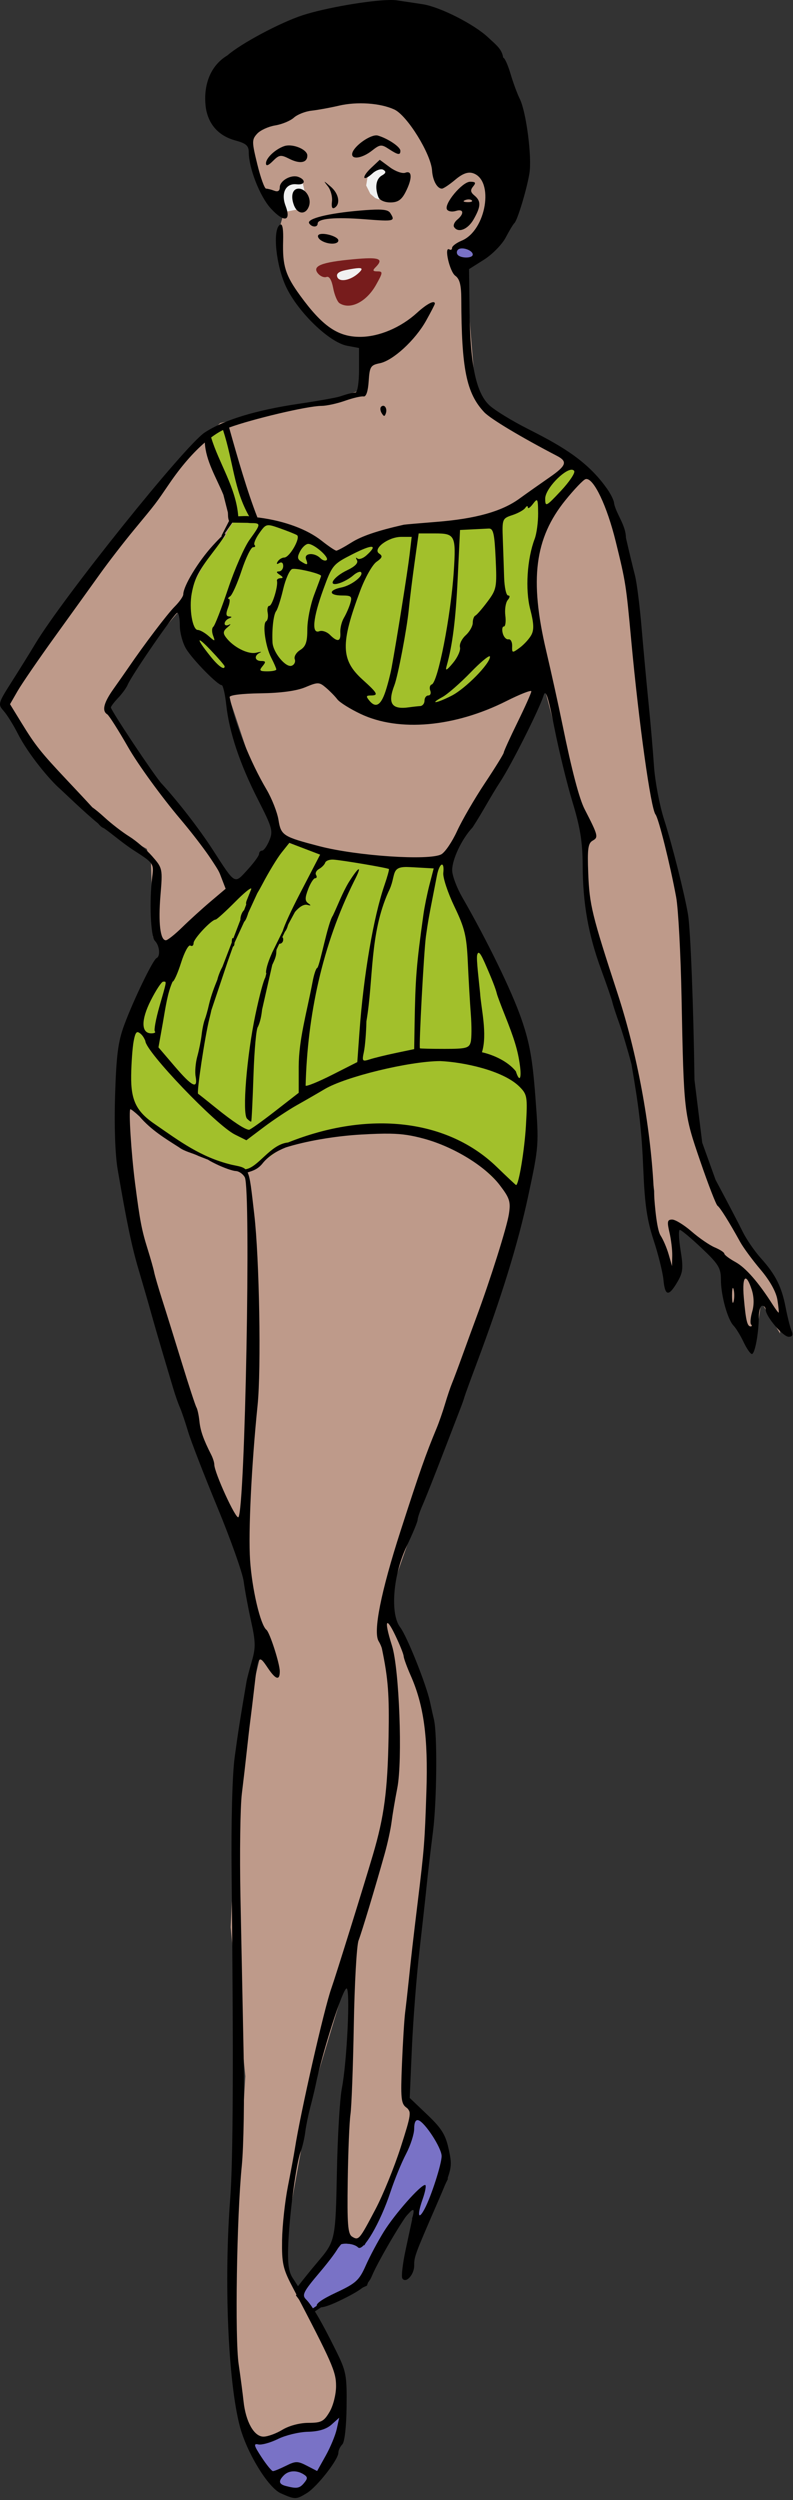
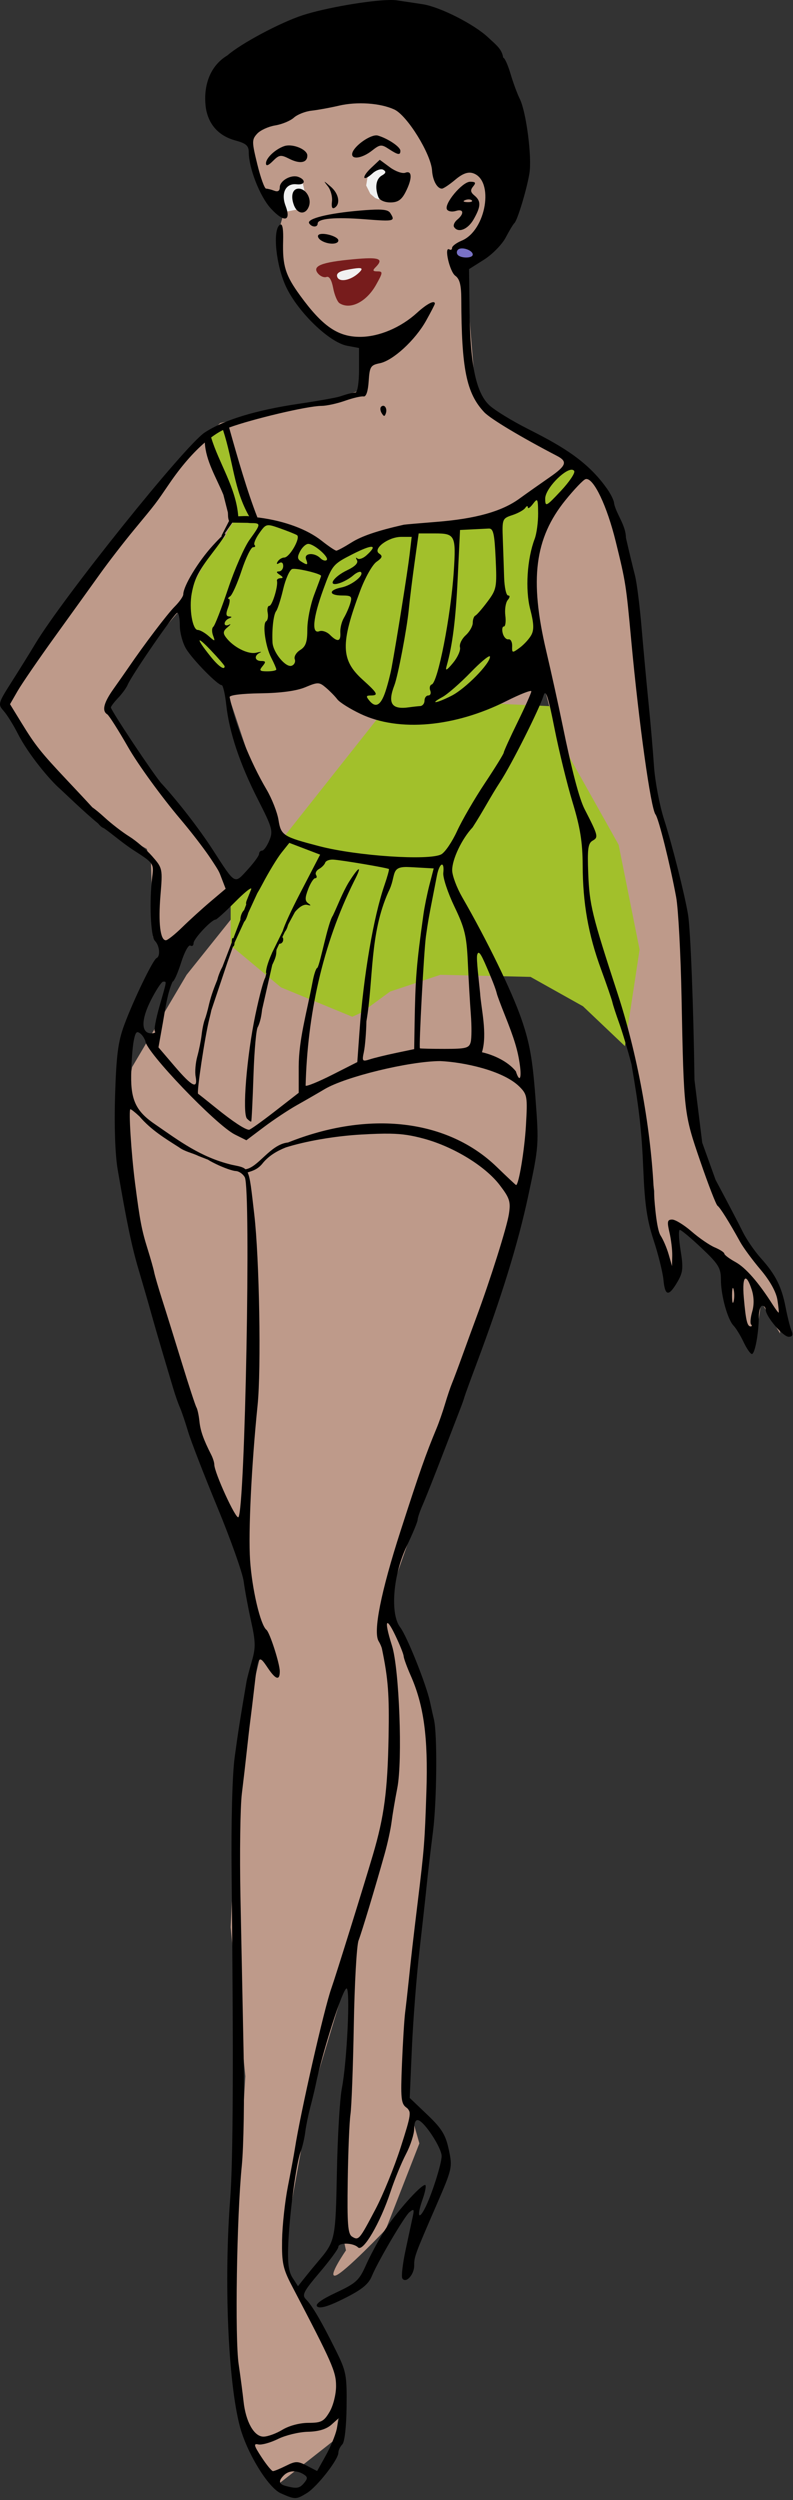
<svg xmlns="http://www.w3.org/2000/svg" xmlns:ns1="http://sodipodi.sourceforge.net/DTD/sodipodi-0.dtd" xmlns:ns2="http://www.inkscape.org/namespaces/inkscape" ns1:docname="bikini-or-underwear-colour.svg" ns2:version="0.91 r13725" id="svg277" version="1.1" viewBox="0 0 60.832 191.697" height="191.697mm" width="60.832mm">
  <rect x="0" y="0" width="60.832" height="191.697" fill="#333333" stroke="none" />
  <title id="title321">Bikini or underwear</title>
  <defs id="defs271" />
  <ns1:namedview ns2:window-maximized="0" ns2:window-y="0" ns2:window-x="31" ns2:window-height="1035" ns2:window-width="1916" fit-margin-bottom="0" fit-margin-right="0" fit-margin-left="0" fit-margin-top="0" ns2:snap-global="false" showgrid="false" ns2:document-rotation="0" ns2:current-layer="layer1" ns2:document-units="mm" ns2:cy="60.964704" ns2:cx="127.60554" ns2:zoom="1.1083866" ns2:pageshadow="2" ns2:pageopacity="0.0" borderopacity="1.0" bordercolor="#666666" pagecolor="#ffffff" id="base" />
  <g transform="translate(406.125,-55.072)" id="layer1" ns2:groupmode="layer" ns2:label="Lager 1">
    <g id="g193758">
      <path ns1:nodetypes="ccccccccccccccccccccccccccccccccccccccccccccccccccccccccccccccccccccccccccccccccccccccccccccccccccccccccccccccccccccscc" ns2:connector-curvature="0" id="path193732" d="m -387.465,63.701 c 0.483,0.804 0.643,3.7 0.643,3.7 l 0.483,1.77 1.93,2.413 -0.322,1.126 0,1.77 1.126,2.896 2.896,3.378 1.287,0.483 0.965,0.322 0.161,3.378 -1.448,0.483 -9.491,2.091 -3.861,3.7 -12.869,17.856 3.378,5.148 3.539,3.539 4.183,2.413 0.322,1.126 0.161,5.63 1.448,1.287 5.148,-4.826 -1.609,-1.609 -2.413,-3.7 -3.861,-5.309 -2.252,-3.056 2.574,-4.343 3.321,-3.863 1.344,0.163 1.126,3.7 1.93,0.643 -0.965,2.413 2.252,6.756 1.45,3.217 -1.129,4.183 -5.791,7.239 -4.183,7.078 -0.804,4.504 c 0.335,8.602 4.646,18.583 7.4,27.991 l 2.091,5.309 0.483,4.183 0.804,2.574 -1.77,7.4 -0.643,13.995 1.126,11.422 -1.126,19.143 0.963,7.881 2.576,4.345 4.504,-3.539 0.483,-3.7 -0.322,-2.252 -2.413,-4.343 -1.287,-2.413 -0.322,-2.735 1.93,-10.617 3.056,-10.135 0.161,8.043 -0.801,12.218 0.318,1.455 c 0,0 -1.448,2.091 -0.804,1.93 0.643,-0.161 3.861,-3.539 3.861,-3.539 l 2.574,-6.596 -0.643,-2.252 -0.483,-0.804 0.804,-10.296 1.126,-9.652 0.161,-7.4 -0.483,-3.861 -2.09,-5.203 -0.806,-2.196 7.078,-20.108 3.539,-11.904 0.483,-7.4 -2.091,-7.078 -3.378,-7.239 -1.126,-2.735 3.056,-5.148 2.896,-4.826 1.287,-4.504 1.609,6.113 1.93,5.63 -0.162,4.502 1.61,6.115 2.091,6.596 1.609,10.617 0,3.539 0.965,2.413 0.323,1.022 0.324,-0.754 -0.165,-1.234 0.322,-2.413 3.378,3.056 0.804,3.378 1.77,2.896 0.483,-3.378 1.448,2.413 0,-2.252 -0.483,-1.448 -1.93,-2.896 -3.056,-5.309 -0.643,-1.609 c -0.358,-0.768 -0.397,-1.856 -0.483,-2.896 l -0.483,-12.709 -0.751,-6.008 c -0.942,-3.067 -2.024,-6.327 -2.144,-10.079 l -1.126,-9.974 -1.606,-7.723 -1.45,-2.894 -4.183,-2.735 -3.7,-2.091 -1.287,-1.126 -0.643,-7.882 -0.322,-1.77 2.896,-4.183 0.804,-3.861 -6.596,-8.204 c 0,0 -2.896,-1.448 -3.861,-1.126 -0.965,0.322 -8.043,2.413 -8.043,2.413 z" style="fill:#be9a8a;fill-opacity:1;fill-rule:evenodd;stroke:none;stroke-width:0.282px;stroke-linecap:butt;stroke-linejoin:miter;stroke-opacity:1" />
-       <path ns1:nodetypes="ccccccccccccccccccccc" ns2:connector-curvature="0" id="path193734" d="m -384.569,119.522 -3.861,4.504 c 0,0 -6.435,5.148 -6.113,5.791 0.322,0.643 -2.091,6.113 -2.091,6.113 l 0,3.539 3.861,3.217 5.469,2.252 0.697,-0.318 2.199,-1.612 3.861,-1.287 6.917,0.161 4.022,2.252 3.217,3.056 1.126,-7.4 -1.609,-8.043 -3.7,-6.596 -1.448,-4.022 -6.917,-0.322 -2.252,-0.483 -2.413,-0.483 z" style="fill:#a2c02b;fill-opacity:1;fill-rule:evenodd;stroke:none;stroke-width:0.282px;stroke-linecap:butt;stroke-linejoin:miter;stroke-opacity:1" />
+       <path ns1:nodetypes="ccccccccccccccccccccc" ns2:connector-curvature="0" id="path193734" d="m -384.569,119.522 -3.861,4.504 l 0,3.539 3.861,3.217 5.469,2.252 0.697,-0.318 2.199,-1.612 3.861,-1.287 6.917,0.161 4.022,2.252 3.217,3.056 1.126,-7.4 -1.609,-8.043 -3.7,-6.596 -1.448,-4.022 -6.917,-0.322 -2.252,-0.483 -2.413,-0.483 z" style="fill:#a2c02b;fill-opacity:1;fill-rule:evenodd;stroke:none;stroke-width:0.282px;stroke-linecap:butt;stroke-linejoin:miter;stroke-opacity:1" />
      <path ns2:connector-curvature="0" id="path193736" d="m -390.272,88.713 2.128,6.278 -0.372,0.532 -0.372,0.745 -0.798,0.585 -1.968,3.671 -0.532,2.447 3.298,4.256 4.362,-0.053 2.873,-0.585 3.777,3.298 4.948,-0.053 8.299,-3.032 -0.532,-4.948 0.16,-3.83 0.692,-2.766 1.756,-2.713 0.958,-1.33 -1.064,-0.319 -3.298,2.713 -3.884,1.49 -6.809,0.851 -3.884,1.915 -1.543,-1.33 -2.128,-1.117 -2.234,-0.426 -0.745,-1.862 -0.904,-2.181 -0.692,-3.245 -1.011,0.426 z" style="fill:#a2c02b;fill-rule:evenodd;stroke:none;stroke-width:0.282px;stroke-linecap:butt;stroke-linejoin:miter;stroke-opacity:1;fill-opacity:1" />
-       <path ns1:nodetypes="ccccccccccccc" ns2:connector-curvature="0" id="path193738" d="m -380.164,240.065 -0.904,0.904 -1.968,0.319 -1.117,0.319 -1.49,0.798 -1.383,-0.372 1.064,2.447 1.383,1.649 2.075,0 1.756,-2.288 0.798,-2.447 0.213,-1.756 z" style="fill:#7972c6;fill-opacity:1;fill-rule:evenodd;stroke:none;stroke-width:0.282px;stroke-linecap:butt;stroke-linejoin:miter;stroke-opacity:1" />
-       <path ns2:connector-curvature="0" id="path193740" d="m -374.312,217.349 c 0,0 -2.82,7.714 -2.926,7.927 -0.106,0.213 -1.011,1.809 -1.011,1.809 l -1.702,-0.16 -3.298,4.15 0.958,1.277 0.958,-0.638 3.245,-1.49 0.638,-1.862 1.49,-2.5 2.075,-2.234 -0.479,1.543 0.532,0.798 1.915,-3.83 -0.053,-1.543 0.053,-0.958 -0.798,-1.117 -0.798,-1.011 z" style="fill:#7972c6;fill-rule:evenodd;stroke:#000000;stroke-width:0.282px;stroke-linecap:butt;stroke-linejoin:miter;stroke-opacity:1;fill-opacity:1" />
      <path ns2:connector-curvature="0" id="path193742" d="m -369.737,73.817 -0.851,0 -0.904,0.798 0.904,0.692 0.745,-0.372 0.585,-0.532 z" style="fill:#7972c6;fill-rule:evenodd;stroke:none;stroke-width:0.282px;stroke-linecap:butt;stroke-linejoin:miter;stroke-opacity:1;fill-opacity:1" />
      <path ns2:connector-curvature="0" id="path193744" d="m -378.196,75.147 0.319,1.543 -1.862,1.224 -1.064,-2.234 1.649,-0.426 z" style="fill:#f1f1f1;fill-rule:evenodd;stroke:none;stroke-width:0.282px;stroke-linecap:butt;stroke-linejoin:miter;stroke-opacity:1;fill-opacity:1" />
      <path ns2:connector-curvature="0" id="path193746" d="m -383.303,68.764 -0.904,0.319 -0.585,1.17 0.213,0.479 0.319,0.585 1.649,-0.319 0.053,-0.372 -0.372,-1.649 -0.16,-0.16 z" style="fill:#f1f1f1;fill-rule:evenodd;stroke:none;stroke-width:0.282px;stroke-linecap:butt;stroke-linejoin:miter;stroke-opacity:1;fill-opacity:1" />
      <path ns2:connector-curvature="0" id="path193748" d="m -375.695,68.71 -1.224,-0.904 -1.011,0.851 -0.106,0.638 0.319,0.638 0.372,0.319 0.266,0.106 0.585,-0.266 z" style="fill:#f1f1f1;fill-rule:evenodd;stroke:none;stroke-width:0.282px;stroke-linecap:butt;stroke-linejoin:miter;stroke-opacity:1;fill-opacity:1" />
      <path ns1:nodetypes="csccsscsssscsccsccsscssscsccccsscsccscccccscssssscsccccccsccsscsccscssccccssscscssscsccscssccscsscsscccsccccsccsccscscsssscccccscccssccccsssccccccsscsccccccccscscsscsssccsccccsscccscccccccsscscsccsccccsccsccccsscscccsscssccccsccccccssccccccscssccccccscsssccccsccsccccccccccccscccccccccscsccssccccssccccscccscsscccscccssscsccccccscsssscccccssscscscccccsscccccsccsccsccccccssscccsscccccsccccsccccsscssscscccccscccccsscccccccccccccccccssccssccscscscccccsscssscsccscccccsscsccscccccsscccsssccscscccccsscsssssssccccssccssssssccccsccsssssccccscccccccccccccccccccccccsscccccccccsccccsscccccccccccccscccccccccccccccccccccscsccccccccccccsscccccscccccccccscccccccccccccsssccccsscccccccccscsccccccsscccsssccccccscsccccccscccccscscsscsccscccccccssscccsscsscsccssccccssccsccccscccccscccccsccccccsscccsccscsccssccssssccccccccsccccccscccccccccsscccccccssc" ns2:connector-curvature="0" id="path293" transform="matrix(0.282,0,0,0.282,-406.125,55.072)" d="M 105.92,0.004 C 100.419,0.102 88.504,2.127 82.307,4.152 76.203,6.147 65.531,11.842 61.861,15.062 c -5.055,3.028 -6.667,8.841 -5.83,14.5 0.794,4.457 3.578,7.446 8.057,8.652 2.817,0.758 3.576,1.418 3.576,3.102 0,4.369 3.026,12.111 6.002,15.359 3.609,3.938 5.633,3.574 4.012,-0.723 -1.314,-3.482 0.072,-6.174 3.008,-5.842 2.302,0.26 2.663,-1.166 0.504,-1.994 -1.96,-0.752 -5.088,0.995 -5.088,2.842 0,0.959 -0.518,1.274 -1.482,0.904 -0.816,-0.313 -1.826,-0.57 -2.244,-0.57 -0.418,0 -1.487,-2.969 -2.377,-6.6 -1.508,-6.153 -1.512,-6.719 -0.061,-8.322 0.856,-0.946 3.069,-1.966 4.916,-2.266 1.847,-0.3 4.134,-1.25 5.086,-2.111 0.952,-0.861 3.115,-1.716 4.807,-1.9 1.691,-0.184 5.039,-0.796 7.441,-1.359 4.94,-1.158 11.266,-0.722 15.08,1.041 3.51,1.622 9.989,12.105 10.268,16.615 0.165,2.667 1.383,4.902 2.672,4.902 0.413,0 2.04,-1.085 3.617,-2.412 1.991,-1.676 3.463,-2.224 4.814,-1.795 5.895,1.871 3.63,15.585 -3.029,18.344 -1.449,0.6 -2.633,1.485 -2.633,1.969 0,0.483 -0.334,0.674 -0.742,0.422 -1.511,-0.934 0.075,6.057 1.625,7.166 1.182,0.846 1.614,2.518 1.625,6.307 0.056,19.034 1.386,25.606 6.229,30.781 1.68,1.796 9.907,6.733 19.785,11.875 2.982,1.552 2.591,2.667 -2.055,5.879 -2.439,1.686 -6.122,4.288 -8.184,5.781 -4.788,3.469 -11.868,5.448 -22.502,6.291 -4.641,0.368 -8.648,0.717 -8.906,0.775 -7.209,1.634 -11.451,3.075 -14.279,4.854 -1.923,1.21 -3.759,2.201 -4.082,2.201 -0.323,0 -2.125,-1.216 -4.004,-2.701 -3.927,-3.103 -10.022,-5.366 -16.906,-6.279 -0.219,-0.029 -0.359,-0.033 -0.561,-0.057 -2.751,-7.037 -5.335,-16.021 -7.695,-24.439 6.179,-2.263 21.244,-5.879 25.145,-5.893 1.353,-0.005 4.23,-0.63 6.391,-1.393 2.161,-0.762 4.428,-1.29 5.039,-1.172 0.697,0.134 1.214,-1.407 1.391,-4.133 0.256,-3.96 0.525,-4.393 3.012,-4.891 3.6,-0.72 9.636,-6.264 12.607,-11.58 1.31,-2.345 2.383,-4.422 2.383,-4.615 0,-1.088 -2.142,0.002 -4.826,2.453 -4.444,4.059 -10.402,6.574 -15.555,6.566 -6.026,-0.008 -10.201,-2.892 -16.277,-11.244 -4.011,-5.513 -4.811,-8.093 -4.617,-14.857 0.083,-2.915 -0.126,-4.409 -0.623,-4.463 -0.071,-0.007 -0.148,0.015 -0.23,0.066 -2.078,1.284 -1.117,11.026 1.668,16.914 3.265,6.901 11.762,15.096 16.592,16.002 l 3.244,0.609 0,5.99 c 0,3.294 -0.422,6.041 -0.938,6.105 -1.326,0.166 -2.084,0.357 -4.219,1.066 -1.031,0.343 -6.094,1.248 -11.25,2.012 -11.625,1.723 -20.349,4.381 -25.549,7.787 -5.418,3.549 -38.658,44.994 -46.17,57.566 -1.289,2.157 -4.114,6.706 -6.277,10.105 -3.812,5.99 -3.881,6.236 -2.262,8.059 0.919,1.034 2.63,3.777 3.803,6.094 2.871,5.676 8.783,12.731 11.584,15.15 0.64,0.552 6.687,6.423 10.258,9.311 0.518,0.618 1.019,1.089 1.393,1.223 0.776,0.276 5.129,4.049 8.223,6.041 5.538,3.565 5.618,3.677 5.156,7.279 -0.852,6.648 -0.45,16.243 0.73,17.424 1.264,1.264 1.541,4.185 0.441,4.674 -0.974,0.433 -6.247,11.332 -8.77,18.125 -1.694,4.562 -2.171,8.191 -2.514,19.199 -0.259,8.305 0.016,16.13 0.705,20.156 2.473,14.454 3.847,21.024 5.699,27.254 1.066,3.584 2.584,8.836 3.373,11.672 0.789,2.836 2.253,7.898 3.254,11.25 1.001,3.352 2.258,7.57 2.793,9.375 0.535,1.805 1.348,4.125 1.807,5.156 0.458,1.031 1.46,3.984 2.229,6.562 0.768,2.578 4.365,11.858 7.99,20.623 3.625,8.765 6.84,17.835 7.143,20.156 0.303,2.321 1.204,7.174 2.004,10.783 1.234,5.57 1.27,7.2 0.227,10.781 -0.676,2.32 -1.337,4.852 -1.469,5.625 -1.788,10.496 -2.307,13.814 -3.229,20.625 -0.645,4.766 -0.977,17.577 -0.826,31.875 0.532,50.331 0.412,77.731 -0.385,88.125 -1.719,22.435 -0.583,49.535 2.588,61.758 1.874,7.223 7.733,16.831 11.188,18.344 3.929,1.721 4.154,1.719 7.062,-0.059 2.783,-1.701 8.582,-9.111 8.582,-10.967 0,-0.661 0.482,-1.681 1.068,-2.268 0.636,-0.636 1.109,-4.779 1.172,-10.266 0.098,-8.583 -0.099,-9.607 -2.918,-15.293 -3.891,-7.848 -6.44,-12.208 -8.127,-13.895 -1.173,-1.173 -0.688,-2.126 3.729,-7.332 2.792,-3.292 5.076,-6.401 5.076,-6.91 0,-1.263 4.065,-1.173 5.357,0.119 1.357,1.357 6.03,-6.64 8.828,-15.107 1.107,-3.352 3.009,-7.988 4.227,-10.305 1.217,-2.316 2.213,-5.41 2.213,-6.875 0,-1.713 0.418,-2.526 1.172,-2.277 1.788,0.591 6.261,7.484 6.297,9.701 0.034,2.111 -2.858,11.083 -4.65,14.434 -1.724,3.222 -2.038,1.631 -0.525,-2.656 0.756,-2.143 1.059,-3.896 0.674,-3.896 -1.257,0 -8.203,7.858 -11.197,12.666 -1.608,2.583 -3.827,6.736 -4.93,9.229 -1.787,4.039 -2.668,4.84 -8.084,7.375 -3.991,1.868 -5.761,3.163 -5.154,3.77 0.606,0.606 2.642,0.101 5.928,-1.471 5.932,-2.839 7.978,-4.394 8.965,-6.811 1.569,-3.841 8.85,-16.22 10.199,-17.34 1.222,-1.014 1.357,-0.857 0.941,1.092 -0.266,1.25 -1.147,5.352 -1.957,9.119 -0.81,3.767 -1.215,7.269 -0.898,7.781 0.918,1.485 3.221,-0.982 3.221,-3.449 0,-2.486 0.135,-2.851 6.092,-16.572 4.277,-9.851 4.351,-10.192 3.32,-15 -0.867,-4.044 -1.908,-5.732 -5.844,-9.486 l -4.787,-4.566 0.604,-13.715 c 0.333,-7.543 1.26,-19.41 2.059,-26.371 0.799,-6.961 1.684,-14.977 1.967,-17.812 0.283,-2.836 1.049,-9.375 1.705,-14.531 1.052,-8.275 1.207,-26.594 0.258,-30.469 -0.189,-0.773 -0.66,-2.883 -1.045,-4.688 -1.026,-4.807 -6.273,-17.942 -8.15,-20.4 -2.775,-3.633 -1.924,-14.275 1.758,-21.982 1.652,-3.459 3.002,-6.713 3.002,-7.232 0,-0.52 0.612,-2.332 1.359,-4.025 0.747,-1.693 3.224,-7.93 5.502,-13.859 2.279,-5.93 4.473,-11.625 4.877,-12.656 0.404,-1.031 0.845,-2.297 0.982,-2.812 0.138,-0.516 1.595,-4.523 3.238,-8.906 6.888,-18.368 11.334,-32.779 14.113,-45.748 2.922,-13.632 2.944,-13.927 1.965,-26.908 -0.787,-10.436 -1.572,-14.808 -3.836,-21.344 -2.607,-7.526 -9.293,-21.258 -16.08,-33.031 -1.486,-2.578 -2.714,-5.864 -2.725,-7.303 -0.025,-2.996 2.639,-8.59 5.561,-11.682 2.893,-4.452 4.797,-8.243 7.527,-12.422 3.04,-4.637 10.629,-19.73 11.785,-23.438 0.571,-1.832 1.216,0.113 2.955,8.906 1.224,6.188 3.441,15.258 4.93,20.156 2.069,6.81 2.715,10.824 2.74,17.055 0.042,10.442 1.527,18.85 5.006,28.342 1.527,4.165 2.916,8.205 3.086,8.979 0.17,0.773 0.995,3.305 1.832,5.625 0.837,2.32 2.343,7.343 3.346,11.162 2.082,12.091 2.775,17.857 3.227,28.682 0.385,9.453 1.014,13.765 2.807,19.219 1.271,3.867 2.475,8.719 2.674,10.781 0.43,4.468 1.421,4.61 3.797,0.549 1.516,-2.592 1.635,-3.781 0.863,-8.576 -0.493,-3.062 -0.585,-5.566 -0.205,-5.566 0.38,0 3.051,2.231 5.934,4.957 4.596,4.347 5.24,5.4 5.24,8.562 0,4.295 1.806,10.841 3.459,12.541 0.65,0.669 1.874,2.672 2.719,4.453 0.845,1.781 1.857,3.236 2.246,3.236 0.817,0 1.865,-5.62 1.879,-10.078 0.009,-1.676 0.432,-3.047 0.947,-3.047 0.516,0 0.938,0.488 0.938,1.084 0,1.825 4.693,7.354 6.242,7.354 1.026,0 1.255,-0.486 0.771,-1.641 -0.378,-0.902 -1.09,-3.733 -1.584,-6.291 -1.103,-5.717 -2.736,-8.966 -6.766,-13.453 -1.708,-1.903 -3.933,-5.146 -4.941,-7.209 -1.008,-2.062 -4.319,-8.391 -7.357,-14.062 l -3.638,-10.124 -2.106,-17.064 c -0.26,-19.839 -1.088,-41.025 -1.758,-45 -0.941,-5.583 -4.299,-18.896 -6.502,-25.781 -1.238,-3.867 -2.477,-10.406 -2.754,-14.531 -0.277,-4.125 -0.951,-11.93 -1.496,-17.344 -0.545,-5.414 -1.399,-14.647 -1.896,-20.518 -0.497,-5.871 -1.304,-12.199 -1.797,-14.062 -0.492,-1.864 -1.594,-6.45 -2.447,-10.193 -0.031,-3.432 -2.638,-6.44 -3.221,-9.334 0,-0.823 -1.055,-2.88 -2.344,-4.57 -5.668,-7.822 -13.692,-11.899 -21.398,-15.832 -4.035,-2.051 -8.556,-4.819 -10.047,-6.15 -3.696,-3.3 -5.349,-10.925 -5.525,-25.508 l -0.141,-11.635 4.088,-2.584 c 2.248,-1.421 4.899,-4.129 5.891,-6.02 0.991,-1.89 2.052,-3.648 2.354,-3.906 0.822,-0.701 3.42,-9.315 4.1,-13.594 0.708,-4.456 -0.886,-16.685 -2.631,-20.184 -0.679,-1.361 -1.815,-4.442 -2.525,-6.848 -0.71,-2.406 -1.609,-4.375 -1.996,-4.375 C 136.543,13.383 135.076,12.306 132.75,10.145 128.928,6.562 119.686,1.879 115.01,1.156 112.947,0.837 109.726,0.354 107.852,0.084 107.363,0.014 106.708,-0.01 105.922,0.004 Z M 102.414,36.809 c -2.126,-0.048 -6.623,3.33 -6.623,5.148 0,1.523 2.859,0.997 5.385,-0.99 2.194,-1.726 2.588,-1.766 4.568,-0.469 2.53,1.658 3.172,1.759 3.172,0.504 0,-1.055 -3.341,-3.314 -6.111,-4.135 -0.119,-0.035 -0.249,-0.055 -0.391,-0.059 z m -23.723,2.732 c -0.509,-0.007 -0.992,0.054 -1.408,0.201 -2.435,0.864 -4.93,3.224 -4.93,4.664 0,0.848 0.617,0.643 1.889,-0.629 1.702,-1.702 2.146,-1.762 4.453,-0.598 2.904,1.466 4.908,1.103 4.908,-0.893 0,-1.365 -2.707,-2.712 -4.912,-2.746 z m 24.613,3.91 -2.348,2.207 c -2.714,2.55 -2.342,3.949 0.393,1.475 1.002,-0.907 2.325,-1.337 2.939,-0.957 0.81,0.501 0.697,0.923 -0.41,1.543 -1.571,0.879 -1.959,3.236 -0.959,5.842 0.336,0.875 1.671,1.482 3.258,1.482 2.029,0 3.04,-0.678 4.119,-2.766 1.884,-3.645 1.872,-6.042 -0.027,-5.312 -0.802,0.308 -2.696,-0.359 -4.211,-1.479 z m 24.586,5.967 c -2.144,0 -7.205,6.069 -6.293,7.545 0.33,0.534 1.409,0.712 2.396,0.398 2.134,-0.677 2.372,0.725 0.4,2.361 -0.768,0.637 -1.163,1.533 -0.881,1.99 1.076,1.741 3.748,0.704 5.324,-2.064 2.011,-3.534 2.058,-4.963 0.221,-6.488 -1.079,-0.895 -1.163,-1.486 -0.354,-2.461 0.84,-1.012 0.668,-1.281 -0.814,-1.281 z m -39.561,0.021 c -0.092,-0.002 0.236,0.425 0.902,1.281 0.758,0.974 1.241,2.815 1.074,4.09 -0.195,1.486 0.062,2.093 0.715,1.689 1.681,-1.039 1.153,-3.864 -1.076,-5.766 -1.012,-0.864 -1.523,-1.293 -1.615,-1.295 z m -7.086,1.854 c -1.659,0 -2.228,1.952 -1.299,4.453 0.979,2.634 3.329,2.742 4.139,0.189 0.658,-2.073 -0.913,-4.643 -2.84,-4.643 z m 46.344,2.928 c 0.326,0.013 0.606,0.102 0.762,0.258 0.312,0.312 -0.242,0.531 -1.23,0.49 -1.092,-0.045 -1.314,-0.267 -0.566,-0.566 0.338,-0.135 0.709,-0.195 1.035,-0.182 z m -24.633,2.764 c -1.189,-0.009 -2.791,0.085 -4.965,0.268 -8.666,0.728 -14.656,2.224 -13.887,3.469 0.689,1.115 2.312,1.16 2.312,0.064 0,-1.373 4.756,-1.803 12.891,-1.164 7.968,0.626 8.281,0.549 6.873,-1.674 -0.41,-0.647 -1.243,-0.947 -3.225,-0.963 z m -15.105,6.607 c -0.548,-0.01 -0.997,0.075 -1.217,0.295 -0.348,0.348 -0.012,1.026 0.746,1.506 1.822,1.152 4.662,1.142 4.662,-0.018 0,-0.842 -2.547,-1.752 -4.191,-1.783 z m 37.973,3.953 c 1.239,0.052 2.781,0.836 2.781,1.662 0,1.11 -3.49,1.078 -4.18,-0.037 -0.297,-0.48 -0.149,-1.113 0.328,-1.408 0.277,-0.171 0.657,-0.234 1.07,-0.217 z m -21.537,42.789 c -0.197,-0.019 -0.411,0.062 -0.621,0.271 -0.309,0.309 -0.232,1.099 0.172,1.752 0.591,0.956 0.813,0.956 1.131,0.004 0.34,-1.02 -0.091,-1.971 -0.682,-2.027 z m -43.609,6.594 c 2.872,8.876 2.878,16.007 7.094,23.457 -0.799,-0.134 -1.728,-0.031 -2.961,0.002 -0.584,-7.775 -5.278,-14.476 -7.373,-21.443 1.022,-0.757 2.026,-1.411 2.992,-1.904 0.068,-0.035 0.172,-0.075 0.248,-0.111 z m -4.959,3.393 c 0.251,4.994 3.138,9.58 5.053,14.213 l 1.217,4.791 c 0.021,0.284 0.04,0.567 0.041,0.797 0.005,0.605 0.114,1.144 0.279,1.529 l -2.041,3.986 0.037,0.188 c -0.573,0.544 -1.354,1.347 -2.406,2.5 -4.004,4.383 -8.041,11.056 -8.041,13.293 0,0.54 -1.046,2.031 -2.326,3.311 -2.018,2.018 -8.227,10.207 -12.674,16.717 -0.773,1.132 -2.566,3.692 -3.984,5.689 -2.67,3.761 -3.213,5.956 -1.701,6.891 0.483,0.298 3.053,4.346 5.713,8.994 2.66,4.648 9.014,13.393 14.121,19.434 5.107,6.041 9.982,12.788 10.832,14.994 l 1.545,4.012 -4.123,3.488 c -2.267,1.919 -5.736,5.072 -7.711,7.006 -1.975,1.934 -3.971,3.516 -4.436,3.516 -1.518,0 -2.084,-4.742 -1.459,-12.232 0.605,-7.249 0.573,-7.395 -2.283,-10.648 -1.593,-1.814 -4.385,-4.218 -6.207,-5.344 -1.821,-1.126 -4.852,-3.46 -6.732,-5.188 -1.307,-1.201 -2.553,-2.218 -3.326,-2.748 -1.856,-2.044 -4.785,-5.148 -6.742,-7.229 -7.288,-7.745 -8.728,-9.551 -12.48,-15.662 l -3.158,-5.145 2.057,-3.574 c 1.131,-1.966 5.725,-8.659 10.207,-14.873 4.482,-6.214 10.004,-13.893 12.271,-17.062 2.268,-3.17 6.39,-8.507 9.162,-11.859 6.198,-7.496 5.799,-6.973 9.676,-12.656 3.153,-4.622 6.459,-8.416 9.621,-11.127 z m 99.799,7.395 c 0.298,0.004 0.534,0.116 0.684,0.357 0.316,0.512 -1.326,2.956 -3.65,5.434 -4.007,4.272 -4.23,4.381 -4.244,2.092 -0.018,-2.669 5.126,-7.908 7.211,-7.883 z m 3.939,2.531 c 2.103,-0.155 5.666,7.33 8.041,17 2.711,11.038 2.812,11.686 4.215,26.859 2.085,22.555 5.323,45.757 6.609,47.354 0.837,1.038 3.978,13.62 5.615,22.49 0.571,3.094 1.23,15.328 1.463,27.188 0.619,31.491 0.633,31.598 5.086,44.584 2.2,6.417 4.316,11.877 4.703,12.135 0.695,0.463 3.154,4.389 6.166,9.844 0.854,1.547 3.357,4.945 5.562,7.549 2.517,2.97 4.217,6.027 4.562,8.203 0.304,1.908 0.448,3.466 0.322,3.465 -0.126,-9.2e-4 -0.863,-0.998 -1.637,-2.215 -3.815,-6.005 -7.318,-10.012 -10.078,-11.531 -1.676,-0.922 -3.047,-1.951 -3.047,-2.287 0,-0.336 -1.16,-1.099 -2.578,-1.693 -1.418,-0.595 -4.26,-2.544 -6.316,-4.332 -2.057,-1.788 -4.439,-3.252 -5.293,-3.252 -1.314,0 -1.427,0.54 -0.736,3.516 0.449,1.934 0.791,4.781 0.756,6.328 l -0.062,2.812 -0.912,-3.17 c -0.501,-1.743 -1.495,-4.063 -2.209,-5.156 -0.816,-1.249 -1.518,-6.163 -1.893,-13.236 -0.899,-16.992 -4.508,-36.366 -9.777,-52.5 -7.012,-21.47 -7.666,-24.147 -8.002,-32.771 -0.259,-6.641 -0.052,-8.154 1.215,-8.863 1.608,-0.9 1.484,-1.386 -2.188,-8.521 -1.478,-2.871 -3.502,-10.583 -6.029,-22.969 -1.052,-5.156 -3.052,-14.227 -4.445,-20.156 -4.551,-19.373 -3.12,-30.575 5.227,-40.898 2.387,-2.952 4.844,-5.531 5.461,-5.732 0.065,-0.021 0.131,-0.036 0.199,-0.041 z m -13.479,5.773 c 0.344,0.002 0.39,1.031 0.408,3.572 0.017,2.416 -0.407,5.541 -0.941,6.945 -2.061,5.421 -2.591,13.79 -1.211,19.111 1,3.857 1.073,5.608 0.293,7.031 -0.571,1.042 -1.992,2.595 -3.156,3.451 -2.027,1.49 -2.114,1.47 -2.051,-0.469 0.036,-1.114 -0.417,-1.935 -1.006,-1.824 -0.589,0.11 -1.288,-0.628 -1.553,-1.641 -0.265,-1.013 -0.131,-1.842 0.299,-1.842 0.429,0 0.612,-1.34 0.404,-2.979 -0.207,-1.638 0.087,-3.537 0.652,-4.219 0.624,-0.752 0.664,-1.24 0.102,-1.24 -0.511,0 -0.998,-2.215 -1.082,-4.922 -0.083,-2.707 -0.244,-7.415 -0.357,-10.465 -0.2,-5.401 -0.132,-5.571 2.607,-6.471 1.547,-0.508 3.121,-1.388 3.5,-1.955 0.379,-0.567 0.696,-0.634 0.703,-0.148 0.009,0.485 0.634,0.063 1.391,-0.938 0.478,-0.632 0.792,-1.001 0.998,-1 z m -82.783,6.084 4.232,0.062 c 0.227,0.033 0.457,0.064 0.707,0.064 2.925,0 2.917,0.161 -0.234,4.525 -1.418,1.964 -4.055,7.97 -5.859,13.35 -1.805,5.379 -3.611,10.027 -4.016,10.326 -0.404,0.299 -0.437,1.354 -0.074,2.344 0.632,1.725 0.581,1.731 -1.215,0.158 -1.03,-0.902 -2.349,-1.641 -2.93,-1.641 -1.454,0 -2.421,-5.842 -1.648,-9.959 0.744,-3.963 1.795,-6.009 5.73,-11.135 3.005,-3.914 4.027,-5.629 3.135,-4.996 z m 10.055,0.713 0.002,0 c 0.657,0.052 1.54,0.357 2.932,0.848 2.076,0.732 4.149,1.564 4.605,1.846 1.078,0.666 -1.996,6.082 -3.457,6.09 -0.614,0.003 -1.417,0.493 -1.785,1.088 -0.414,0.671 -0.257,0.829 0.414,0.414 0.641,-0.396 1.082,-0.073 1.082,0.793 0,0.804 -0.527,1.469 -1.172,1.477 -0.781,0.01 -0.703,0.316 0.234,0.922 0.937,0.606 1.016,0.914 0.234,0.924 -0.645,0.007 -1.092,0.33 -0.994,0.717 0.358,1.408 -1.287,6.797 -2.074,6.797 -0.445,0 -0.648,0.835 -0.451,1.855 0.197,1.02 0.018,2.066 -0.396,2.322 -1.086,0.671 -0.235,6.844 1.371,9.951 0.754,1.459 1.373,2.885 1.373,3.168 0,0.283 -1.107,0.516 -2.459,0.516 -2.079,0 -2.278,-0.217 -1.291,-1.406 0.956,-1.152 0.89,-1.406 -0.355,-1.406 -1.796,0 -2.025,-1.487 -0.348,-2.258 0.645,-0.296 0.201,-0.296 -0.984,0 -2.216,0.553 -6.297,-1.515 -8.293,-4.203 -0.837,-1.126 -0.733,-1.725 0.469,-2.717 0.848,-0.7 1.016,-1.006 0.371,-0.68 -0.645,0.327 -1.172,0.183 -1.172,-0.32 0,-0.503 0.527,-1.129 1.172,-1.389 0.901,-0.363 0.906,-0.49 0.023,-0.547 -0.835,-0.054 -0.904,-0.714 -0.256,-2.418 0.49,-1.289 0.583,-2.35 0.209,-2.357 -0.374,-0.007 -0.215,-0.324 0.354,-0.703 0.568,-0.379 1.975,-3.537 3.125,-7.018 1.15,-3.48 2.548,-6.328 3.107,-6.328 0.56,0 0.746,-0.267 0.418,-0.596 -0.329,-0.329 0.248,-1.782 1.279,-3.23 1.152,-1.618 1.619,-2.236 2.713,-2.15 z m 59.684,0.9 c 1.261,-0.065 1.581,1.308 1.898,8.154 0.363,7.827 0.254,8.407 -2.219,11.719 -1.431,1.916 -2.918,3.627 -3.305,3.799 -0.387,0.172 -0.703,1.055 -0.703,1.963 0,0.908 -0.871,2.438 -1.934,3.4 -1.063,0.962 -1.757,2.425 -1.541,3.25 0.216,0.825 -0.637,2.738 -1.895,4.254 -1.714,2.065 -2.153,2.286 -1.754,0.881 1.614,-5.682 2.487,-12.606 3.041,-24.141 l 0.619,-12.891 3.137,-0.154 c 1.725,-0.086 3.82,-0.191 4.654,-0.234 z m -19.045,1.326 4.482,0 c 5.428,0 5.709,0.573 5.07,10.324 -0.792,12.101 -4.313,30.18 -5.988,30.738 -0.511,0.17 -0.698,0.914 -0.414,1.654 0.284,0.74 0.047,1.346 -0.523,1.346 -0.571,0 -1.035,0.633 -1.035,1.406 0,0.773 -0.527,1.438 -1.172,1.477 -0.645,0.038 -2.016,0.189 -3.047,0.336 -4.744,0.678 -5.884,-1.052 -3.967,-6.031 0.951,-2.471 3.394,-15.296 3.896,-20.457 0.267,-2.744 0.984,-8.545 1.592,-12.891 z m -4.736,0.938 2.84,0 -0.582,4.922 c -0.537,4.549 -3.497,23.129 -4.883,30.658 -0.328,1.78 -1.082,4.7 -1.68,6.49 -1.249,3.746 -2.64,4.543 -4.342,2.492 -0.989,-1.191 -0.932,-1.438 0.328,-1.438 2.222,0 1.927,-0.575 -2.203,-4.307 -5.919,-5.347 -6.038,-9.785 -0.648,-24.17 1.328,-3.545 3.32,-7.081 4.426,-7.855 1.598,-1.119 1.753,-1.579 0.746,-2.244 -1.899,-1.254 2.445,-4.549 5.998,-4.549 z m -25.279,1.906 c 1.629,0.045 5.743,3.648 5.006,4.385 -0.339,0.339 -1.116,0.116 -1.727,-0.494 -1.641,-1.641 -4.547,-1.419 -3.889,0.297 0.616,1.606 0.385,1.703 -1.396,0.574 -0.989,-0.627 -1.034,-1.243 -0.201,-2.799 0.587,-1.097 1.581,-1.98 2.207,-1.963 z m 17.215,0.795 c 0.671,0.056 0.248,0.831 -1.389,2.312 -0.944,0.854 -2.065,1.235 -2.492,0.848 -0.428,-0.388 -0.477,-0.181 -0.109,0.459 0.433,0.753 -0.492,1.715 -2.621,2.73 -3.863,1.842 -5.551,4.58 -2.193,3.557 1.157,-0.353 2.844,-1.293 3.75,-2.088 0.906,-0.795 1.873,-1.217 2.152,-0.938 0.908,0.908 -2.549,3.622 -5.318,4.176 -3.576,0.715 -3.458,2.18 0.176,2.18 2.544,0 2.803,0.244 2.246,2.109 -0.346,1.16 -1.13,2.953 -1.742,3.984 -0.612,1.031 -1.049,2.824 -0.969,3.984 0.171,2.484 -0.764,2.685 -2.838,0.611 -0.824,-0.823 -2.117,-1.258 -2.877,-0.967 -2.162,0.83 -1.738,-3.615 1.084,-11.369 2.409,-6.618 2.623,-6.875 7.973,-9.594 2.735,-1.39 4.497,-2.052 5.168,-1.996 z m -21.002,5.992 c 1.992,0.063 7.269,1.383 7.268,1.928 -2.77e-4,0.089 -0.844,2.379 -1.875,5.092 -1.031,2.713 -1.873,6.936 -1.873,9.385 0,3.496 -0.419,4.714 -1.953,5.672 -1.074,0.671 -1.735,1.793 -1.467,2.492 0.268,0.699 -0.102,1.496 -0.824,1.773 -1.608,0.617 -5.096,-3.602 -5.232,-6.332 -0.185,-3.69 0.275,-7.605 1.004,-8.547 0.399,-0.516 1.252,-3.183 1.896,-5.93 0.644,-2.747 1.737,-5.211 2.428,-5.477 0.126,-0.048 0.344,-0.066 0.629,-0.057 z M 48.213,166.625 c 0.387,-0.01 0.703,1.563 0.705,3.496 0,1.934 0.782,4.781 1.73,6.328 1.842,3.003 8.552,9.844 9.656,9.844 0.365,0 0.926,2.426 1.248,5.391 0.809,7.451 3.712,16.096 8.67,25.82 3.854,7.559 4.105,8.471 3.051,11.016 -0.632,1.526 -1.52,2.773 -1.973,2.773 -0.453,0 -0.822,0.398 -0.822,0.885 0,0.487 -1.419,2.434 -3.15,4.324 -3.626,3.958 -3.226,4.187 -9.438,-5.42 -3.68,-5.691 -9.35,-13.026 -13.975,-18.07 -1.953,-2.131 -13.75,-19.844 -13.75,-20.646 0,-0.289 0.884,-1.455 1.967,-2.594 1.082,-1.139 2.243,-2.735 2.578,-3.543 1.084,-2.61 12.776,-19.586 13.502,-19.604 z m 6.117,7.496 c 0.205,-0.064 1.18,0.767 2.932,2.604 2.112,2.214 3.842,4.218 3.842,4.453 0,1.162 -1.645,0.027 -3.75,-2.586 -2.275,-2.824 -3.287,-4.388 -3.023,-4.471 z m 78.854,4.316 c 0.069,0.004 0.107,0.045 0.107,0.125 0,1.919 -6.653,8.675 -10.447,10.611 -4.096,2.09 -6.263,2.405 -2.506,0.365 1.384,-0.751 4.864,-3.791 7.734,-6.754 2.511,-2.593 4.623,-4.372 5.111,-4.348 z m -46.729,7.365 c 0.746,0.016 1.289,0.406 2.205,1.182 1.075,0.91 2.47,2.335 3.1,3.168 0.63,0.833 3.49,2.624 6.355,3.98 10.408,4.928 25.548,3.586 39.639,-3.51 3.732,-1.879 6.787,-3.074 6.787,-2.656 0,0.418 -1.688,4.202 -3.75,8.41 -2.062,4.208 -3.75,7.922 -3.75,8.25 0,0.328 -2.31,4.067 -5.133,8.309 -2.823,4.242 -6.231,10.111 -7.572,13.041 -1.342,2.93 -3.275,5.775 -4.297,6.322 -3.293,1.762 -22.936,0.454 -33.154,-2.207 -9.892,-2.577 -10.454,-2.936 -11.125,-7.131 -0.334,-2.086 -1.806,-5.828 -3.271,-8.312 -4.463,-7.569 -8.511,-17.7 -10.02,-25.074 -0.115,-0.564 3.22,-0.985 8.363,-1.057 5.564,-0.077 9.831,-0.654 12.213,-1.652 1.716,-0.72 2.664,-1.078 3.41,-1.062 z m -7.752,43.379 4.191,1.602 4.189,1.6 -5.555,10.707 c -2.424,4.671 -4.22,8.624 -4.621,10.076 l -2.553,5.197 c -0.073,0.15 -0.147,0.289 -0.219,0.443 l -0.143,0.293 -0.027,0.094 c -0.861,1.905 -1.579,3.977 -1.602,5.201 -0.003,0.119 0.036,0.201 0.096,0.264 l -0.307,1.182 c -0.399,0.572 -1.488,4.445 -2.67,10.047 -2.362,11.196 -3.632,26.895 -2.287,28.283 0.516,0.532 1.028,0.89 1.141,0.795 0.113,-0.095 0.393,-5.8 0.621,-12.676 0.228,-6.876 0.769,-12.76 1.201,-13.076 0.675,-1.455 0.958,-3.073 1.139,-4.705 l 2.758,-12.137 c 0.517,-1.123 1.094,-2.243 1.109,-3.477 0,-0.248 0.028,-0.475 0.059,-0.699 l 0.727,-1.553 c 0.05,-0.02 0.1,-0.037 0.152,-0.037 0.516,0 0.938,-0.504 0.938,-1.123 0,-0.43 -0.097,-0.613 -0.256,-0.619 l 0.701,-1.496 c 0.331,-0.394 0.648,-1.013 0.832,-1.746 0.009,-0.034 0.024,-0.068 0.033,-0.102 l 0.186,-0.395 1.699,-3.15 c 1.107,-1.334 2.419,-2.196 3.365,-1.932 1.028,0.288 1.095,0.172 0.246,-0.43 -0.914,-0.648 -0.919,-1.46 -0.027,-3.822 0.623,-1.649 1.485,-2.998 1.918,-2.998 0.433,0 0.543,-0.397 0.244,-0.881 -0.299,-0.484 0.068,-1.222 0.816,-1.641 0.748,-0.418 1.493,-1.182 1.658,-1.697 0.165,-0.516 1.147,-0.894 2.178,-0.84 2.236,0.117 14.849,2.253 15.164,2.568 0.121,0.121 -0.42,2.082 -1.203,4.355 -2.987,8.67 -5.699,24.536 -6.797,39.775 l -0.602,8.359 -6.793,3.441 c -3.735,1.894 -7.005,3.231 -7.266,2.971 0.495,-19.048 4.505,-38.178 13.197,-55.623 2.314,-4.475 1.404,-4.246 -1.5,0.379 -1.755,2.955 -2.889,6.075 -4.277,8.99 -1.386,1.958 -3.427,13.112 -4.223,14.217 -0.34,0 -0.942,1.793 -1.338,3.984 -1.552,8.173 -3.716,15.502 -3.738,22.848 l 0,7.145 -6.488,5.043 c -3.569,2.774 -6.733,5.028 -7.031,5.014 -1.109,-0.058 -4.429,-2.249 -8.982,-5.932 -2.578,-2.085 -4.763,-3.82 -4.857,-3.852 -0.483,-0.169 1.859,-15.771 3.082,-20.525 0.2,-0.778 0.374,-1.527 0.521,-2.225 l 4.377,-13.043 1.508,-4.26 c 0.049,-0.003 0.101,-0.021 0.156,-0.076 0.181,-0.181 0.254,-0.533 0.242,-0.926 l 2.623,-5.699 c 0.235,-0.236 0.476,-0.62 0.686,-1.166 0.211,-0.55 0.353,-0.958 0.438,-1.277 l 2.447,-5.32 c 0.459,-0.77 0.933,-1.606 1.408,-2.514 1.701,-3.249 4.042,-7.098 5.203,-8.555 z m 41.557,5.91 0.002,0 c 0.312,0.049 0.49,0.774 0.326,2.266 -0.14,1.273 1.221,5.386 3.023,9.141 2.824,5.882 3.329,7.993 3.654,15.264 0.208,4.641 0.576,10.969 0.814,14.062 0.241,3.094 0.227,6.469 -0.031,7.5 -0.413,1.653 -1.25,1.875 -7.062,1.875 -3.626,0 -6.668,-0.069 -6.756,-0.154 -0.321,-0.311 1.085,-26.493 1.635,-30.459 0.51,-3.679 0.826,-5.486 2.027,-11.574 0.203,-1.031 0.635,-3.246 0.959,-4.922 0.385,-1.992 1.006,-3.054 1.408,-2.998 z m -9.566,0.652 0.002,0 c 0.535,0.012 1.135,0.04 1.811,0.078 l 5.471,0.309 -1.135,4.379 c -0.624,2.408 -1.369,6.064 -1.656,8.127 -1.923,13.82 -2.193,17.17 -2.41,30.033 l -0.109,6.596 -4.922,1.031 c -2.707,0.567 -5.919,1.352 -7.137,1.744 -2.054,0.661 -2.171,0.518 -1.629,-2 0.321,-1.493 0.633,-5.248 0.693,-8.342 1.977,-11.541 0.823,-23.688 5.984,-35.195 2.232,-4.341 0.425,-6.832 5.037,-6.76 z m -42.406,5.832 c 0.082,0.009 0.094,0.095 0.027,0.264 -0.357,0.902 -0.906,2.273 -1.219,3.047 -0.172,0.425 -0.202,0.802 -0.117,1.061 -0.158,0.42 -0.397,1.041 -0.574,1.51 -0.348,0.312 -0.698,0.925 -0.887,1.648 -0.108,0.412 -0.132,0.736 -0.123,1.014 -0.784,2.061 -1.153,3.031 -1.934,5.064 -0.052,-0.077 -0.099,-0.122 -0.143,-0.129 -0.142,-0.021 -0.239,0.321 -0.268,1.004 -0.003,0.069 0.004,0.117 0.004,0.182 -1.145,2.98 -2.453,6.388 -2.545,6.625 -0.469,0.842 -0.958,1.99 -1.281,3.115 -0.046,0.162 -0.064,0.261 -0.104,0.406 -0.833,2.064 -1.652,4.157 -2.256,6.68 -0.006,0.025 -0.012,0.043 -0.018,0.068 -0.326,1.479 -0.842,3.322 -1.145,4.096 -0.303,0.773 -0.689,2.642 -0.859,4.152 -0.171,1.51 -0.702,4.162 -1.18,5.891 -0.477,1.729 -0.68,4.182 -0.449,5.455 0.647,3.567 -0.943,2.785 -5.727,-2.814 l -4.383,-5.129 1.178,-6.59 c 0.765,-4.437 1.308,-8.299 2.664,-11.277 0.376,0 1.419,-2.33 2.316,-5.178 0.898,-2.848 2.028,-4.933 2.514,-4.633 0.486,0.3 0.883,-0.007 0.883,-0.684 0,-1.178 4.886,-6.381 5.992,-6.381 0.293,0 2.732,-2.215 5.42,-4.922 2.184,-2.199 3.854,-3.586 4.211,-3.545 z m 61.967,17.504 c 0.34,0.1 0.837,0.958 1.6,2.682 1.887,4.267 2.987,7.075 3.305,8.438 0.12,0.516 1.064,3.047 2.096,5.625 2.689,6.721 3.628,9.838 4.17,13.828 0.512,3.769 -0.127,4.719 -1.104,1.641 -2.152,-2.692 -6.052,-4.469 -9.219,-5.176 1.546,-4.967 -0.272,-12.103 -0.502,-16.092 -0.333,-3.378 -1.054,-9.182 -0.809,-10.326 0.112,-0.465 0.259,-0.679 0.463,-0.619 z m -85.547,7.828 0,0.002 c 0.654,-0.006 0.492,0.368 -1.33,6.738 -0.984,3.44 -1.546,6.499 -1.25,6.795 0.296,0.296 -0.138,0.537 -0.963,0.537 -2.791,0 -2.849,-3.624 -0.146,-8.965 1.418,-2.803 2.932,-5.098 3.363,-5.098 0.124,0 0.233,-0.009 0.326,-0.01 z m -7.334,13.746 c 0.063,-0.009 0.128,-0.004 0.199,0.014 0.992,0.423 1.604,1.462 1.969,2.379 0,2.796 19.232,22.884 24.357,25.441 l 3.123,1.559 4.775,-3.598 c 2.626,-1.978 6.674,-4.663 8.994,-5.967 2.32,-1.303 5.695,-3.251 7.5,-4.326 5.687,-3.389 22.978,-7.593 31.436,-7.643 6.286,0.267 17.055,2.518 21.547,6.928 2.149,2.149 2.248,2.725 1.799,10.547 -0.385,6.713 -1.961,16.242 -2.686,16.242 -0.088,0 -2.46,-2.226 -5.27,-4.945 -13.361,-12.932 -34.776,-15.434 -56.76,-6.633 -4.829,0.468 -8.078,6.806 -11.594,7.285 -0.726,-0.694 -1.811,-0.82 -3.627,-1.209 -0.068,-0.015 -0.138,-0.032 -0.207,-0.047 -8.341,-2.037 -14.172,-6.441 -20.574,-10.857 -5.252,-3.511 -6.776,-6.575 -6.674,-13.404 0.051,-3.397 0.353,-7.585 0.676,-9.303 0.311,-1.658 0.576,-2.397 1.016,-2.463 z m -1.9,20.951 c 0.218,0 1.328,0.881 2.467,1.957 3.182,3.709 6.931,5.964 10.752,8.4 1.56,1.173 3.689,1.548 5.307,2.357 l 2.598,1.016 c 0.295,0.22 1.041,0.631 2.164,1.178 2.062,1.005 4.473,1.86 5.357,1.898 0.884,0.038 1.996,0.807 2.475,1.709 1.714,3.234 0.074,90.424 -1.738,92.414 -0.664,0.729 -6.562,-12.137 -6.562,-14.314 0,-0.558 -0.375,-1.747 -0.83,-2.643 -2.126,-4.179 -2.953,-6.534 -3.221,-9.17 -0.16,-1.57 -0.527,-3.258 -0.816,-3.75 -0.29,-0.492 -2.08,-5.959 -3.979,-12.146 -1.899,-6.188 -4.296,-13.877 -5.324,-17.088 -1.028,-3.211 -2.013,-6.586 -2.189,-7.5 -0.177,-0.914 -0.984,-3.772 -1.793,-6.35 -1.59,-5.069 -2.096,-7.73 -3.395,-17.812 -1.045,-8.117 -1.805,-20.156 -1.271,-20.156 z m 70.654,6.648 c 3.464,0.064 5.886,0.473 9.115,1.344 8.104,2.186 16.728,7.449 20.684,12.621 2.73,3.569 3.031,4.521 2.508,7.895 -0.561,3.617 -5.044,17.831 -8.898,28.211 -0.957,2.578 -2.654,7.219 -3.771,10.312 -1.117,3.094 -2.383,6.469 -2.812,7.5 -0.429,1.031 -1.282,3.562 -1.895,5.625 -0.612,2.062 -1.639,5.016 -2.281,6.562 -3.002,7.229 -4.506,11.51 -9.799,27.9 -5.369,16.627 -7.537,27.539 -5.967,30.051 0.382,0.612 0.784,1.533 0.891,2.049 1.695,8.191 2.012,12.392 1.801,23.906 -0.271,14.756 -1.197,21.722 -4.273,32.15 -2.524,8.556 -10.195,33.187 -11.301,36.287 -1.934,5.422 -8.423,33.94 -9.918,43.594 -0.24,1.547 -1.096,6.167 -1.902,10.266 -0.806,4.099 -1.517,10.658 -1.578,14.572 -0.097,6.2 0.248,7.803 2.678,12.447 11.026,21.07 12.008,23.301 12.008,27.248 0,2.258 -0.774,5.334 -1.764,7.01 -1.544,2.614 -2.262,2.988 -5.758,2.988 -2.341,0 -5.265,0.774 -7.064,1.871 -1.688,1.029 -4.007,1.873 -5.154,1.875 -2.563,0.005 -4.831,-4.012 -5.43,-9.615 -0.234,-2.186 -0.83,-6.717 -1.326,-10.068 -1.044,-7.053 -0.523,-40.18 0.848,-53.906 0.515,-5.156 0.741,-18.867 0.502,-30.469 -0.24,-11.602 -0.628,-30.797 -0.861,-42.656 -0.234,-11.859 -0.062,-24.516 0.381,-28.125 0.443,-3.609 1.054,-8.883 1.355,-11.719 0.302,-2.836 0.742,-6.633 0.979,-8.438 0.237,-1.805 0.67,-5.391 0.965,-7.969 1.103,-9.662 1.217,-9.844 3.762,-6.045 2.149,3.207 3.256,3.521 3.256,0.922 0,-2.091 -2.726,-10.571 -3.627,-11.283 -1.639,-1.296 -3.933,-11.068 -4.455,-18.984 -0.501,-7.594 0.384,-25.808 2.047,-42.127 1.005,-9.862 0.48,-39.939 -0.906,-51.857 -0.786,-6.759 -1.075,-9.85 -1.807,-11.4 1.301,-0.437 2.601,-0.762 3.902,-2.264 1.674,-2.166 3.953,-3.526 6.488,-4.543 5.266,-1.661 13.084,-3.087 20.621,-3.51 3.229,-0.181 5.681,-0.267 7.76,-0.229 z m 96.65,39.396 c 0.405,-0.089 0.998,0.861 1.688,2.951 0.648,1.965 0.707,4.116 0.16,6.021 -0.468,1.631 -0.607,3.209 -0.311,3.506 0.297,0.297 0.245,0.539 -0.115,0.539 -0.929,0 -1.312,-1.591 -1.857,-7.734 -0.296,-3.336 -0.086,-5.168 0.436,-5.283 z m -3.381,2.561 c 0.052,0.029 0.107,0.153 0.166,0.379 0.236,0.902 0.236,2.379 0,3.281 -0.236,0.902 -0.432,0.164 -0.432,-1.641 0,-1.354 0.112,-2.108 0.266,-2.02 z m -94.025,91.127 c 0.271,-0.143 0.989,0.892 2.117,3.236 1.241,2.578 2.283,5.161 2.311,5.74 0.03,0.579 0.889,2.945 1.912,5.258 3.585,8.104 4.767,16.814 4.281,31.555 -0.454,13.774 -0.588,15.498 -2.367,30.104 -1.27,10.425 -1.713,14.297 -2.418,21.094 -0.321,3.094 -0.772,7.102 -1.002,8.906 -0.23,1.805 -0.618,8.085 -0.861,13.955 -0.387,9.306 -0.238,10.823 1.158,11.844 1.489,1.089 1.383,1.852 -1.518,10.889 -1.716,5.345 -4.788,12.883 -6.824,16.75 -4.423,8.399 -4.593,8.599 -6.379,7.494 -1.156,-0.715 -1.361,-3.348 -1.191,-15.195 0.113,-7.882 0.448,-16.018 0.746,-18.08 0.298,-2.063 0.707,-12.984 0.908,-24.271 0.201,-11.288 0.781,-21.624 1.289,-22.969 0.941,-2.491 4.478,-14.23 7.094,-23.541 0.797,-2.836 1.651,-6.767 1.896,-8.734 0.246,-1.968 0.944,-6.099 1.551,-9.182 1.474,-7.492 0.54,-32.461 -1.447,-38.717 -1.212,-3.816 -1.604,-5.951 -1.256,-6.135 z m -11.096,99.33 c 1.065,0 0.121,19.956 -1.285,27.188 -0.552,2.836 -1.157,13.073 -1.346,22.748 -0.36,18.459 -0.434,18.805 -5.227,24.434 -0.954,1.121 -2.55,3.062 -3.547,4.316 l -1.812,2.283 -1.473,-2.283 c -1.092,-1.691 -1.391,-4.096 -1.16,-9.311 0.38,-8.576 2.162,-21.845 3.357,-24.988 0.483,-1.271 1.044,-3.658 1.248,-5.303 0.204,-1.645 0.819,-4.678 1.365,-6.74 0.546,-2.062 1.207,-4.805 1.469,-6.094 1.8,-8.861 7.372,-26.25 8.41,-26.25 z m -2,116.719 -0.666,3.07 c -0.366,1.69 -1.719,4.955 -3.004,7.254 l -2.336,4.18 -2.783,-1.439 c -2.506,-1.295 -3.076,-1.294 -5.697,0.014 -1.602,0.799 -3.194,1.453 -3.539,1.453 -0.345,0 -1.751,-1.717 -3.125,-3.816 -2.059,-3.144 -2.213,-3.753 -0.871,-3.449 0.896,0.203 3.318,-0.466 5.381,-1.486 2.062,-1.02 5.714,-1.898 8.115,-1.951 2.932,-0.065 5.049,-0.71 6.445,-1.963 z m -12.562,14.59 c 0.944,-0.043 1.956,0.23 2.893,0.822 1.115,0.706 1.136,1.105 0.119,2.33 -1.236,1.49 -1.983,1.613 -4.98,0.83 -1.923,-0.503 -2.076,-1.357 -0.518,-2.916 0.665,-0.665 1.542,-1.023 2.486,-1.066 z" style="fill:#000000;stroke-width:1" />
      <path id="path193750" transform="matrix(0.282,0,0,0.282,-406.125,55.072)" d="M 100.336 70.225 C 99.24 70.237 97.815 70.333 96.025 70.5 C 87.349 71.308 84.818 72.338 86.506 74.371 C 87.137 75.132 88.176 75.554 88.816 75.309 C 89.555 75.025 90.217 76.121 90.627 78.309 C 90.983 80.205 91.764 82.069 92.361 82.449 C 95.288 84.312 99.68 82.1 102.295 77.447 C 104.172 74.108 104.205 73.793 102.693 73.793 C 101.407 73.793 101.289 73.543 102.164 72.668 C 103.935 70.897 103.623 70.187 100.336 70.225 z M 97.508 72.902 C 98.642 72.864 98.577 73.262 97.631 74.162 C 95.453 76.233 92.336 76.854 91.752 75.332 C 91.403 74.421 92.142 73.82 94.102 73.428 C 95.716 73.105 96.827 72.925 97.508 72.902 z " style="fill:#771c1c;stroke-width:1;fill-opacity:1" />
    </g>
  </g>
</svg>